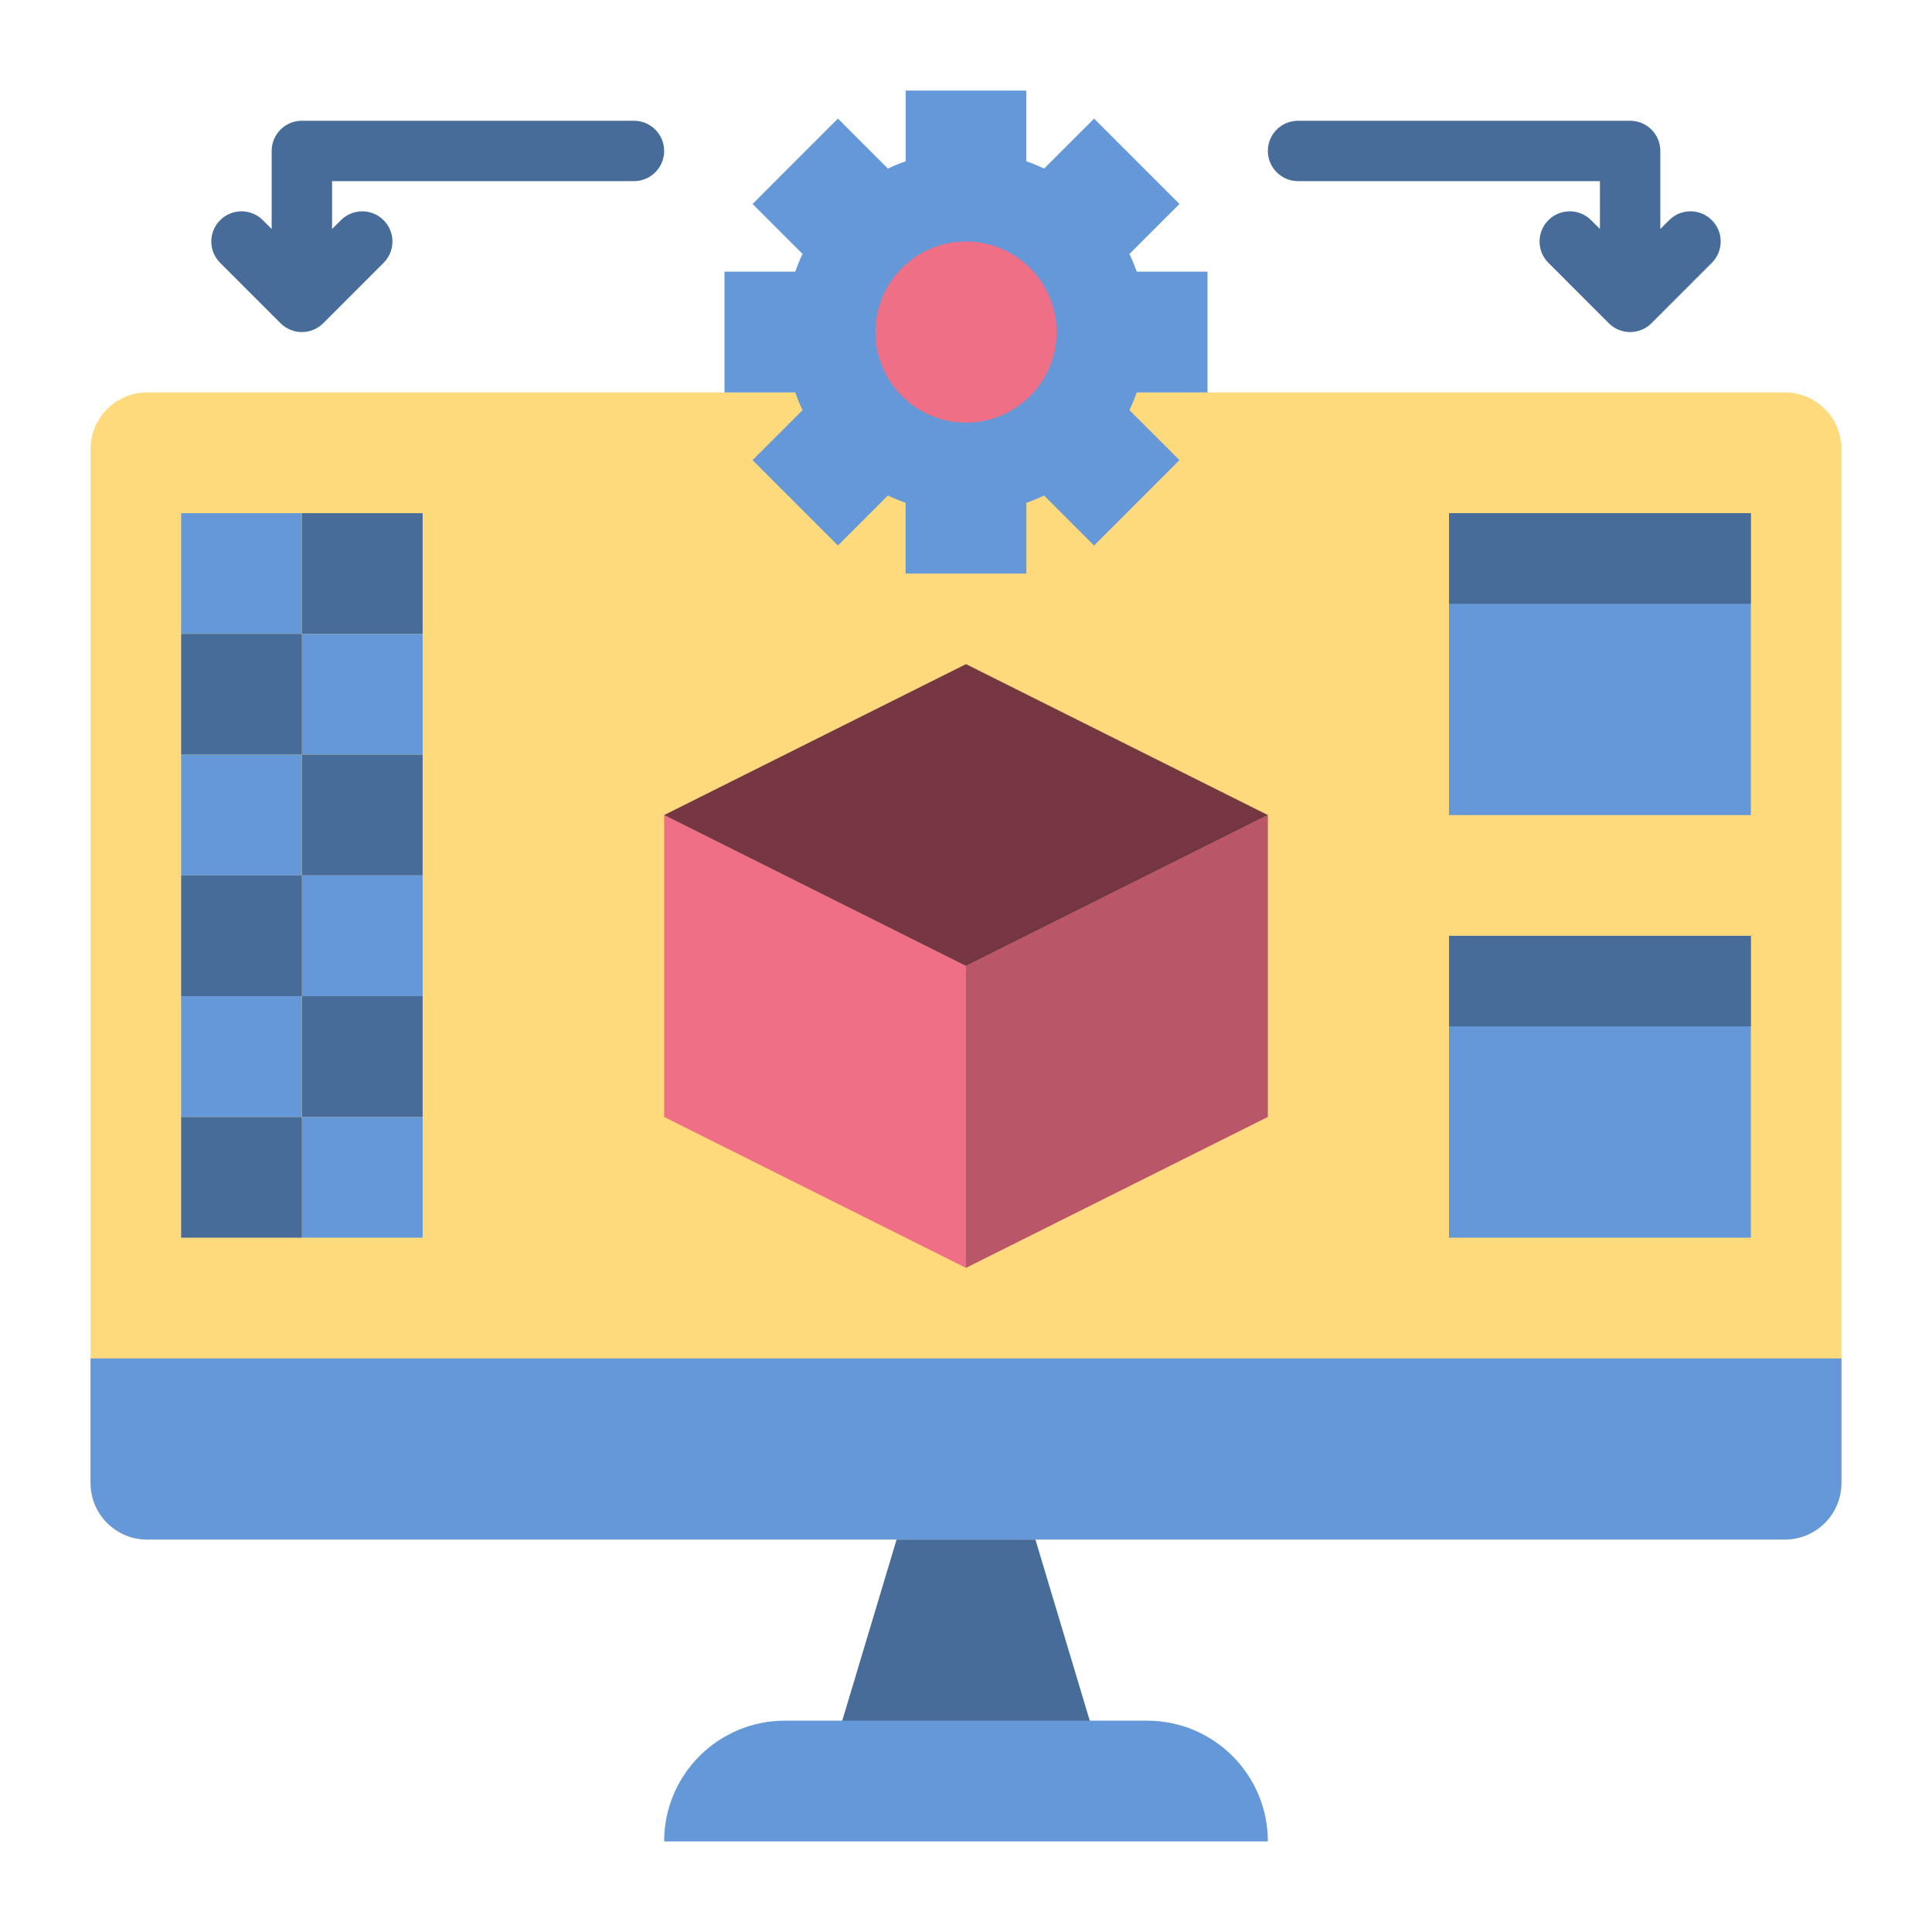
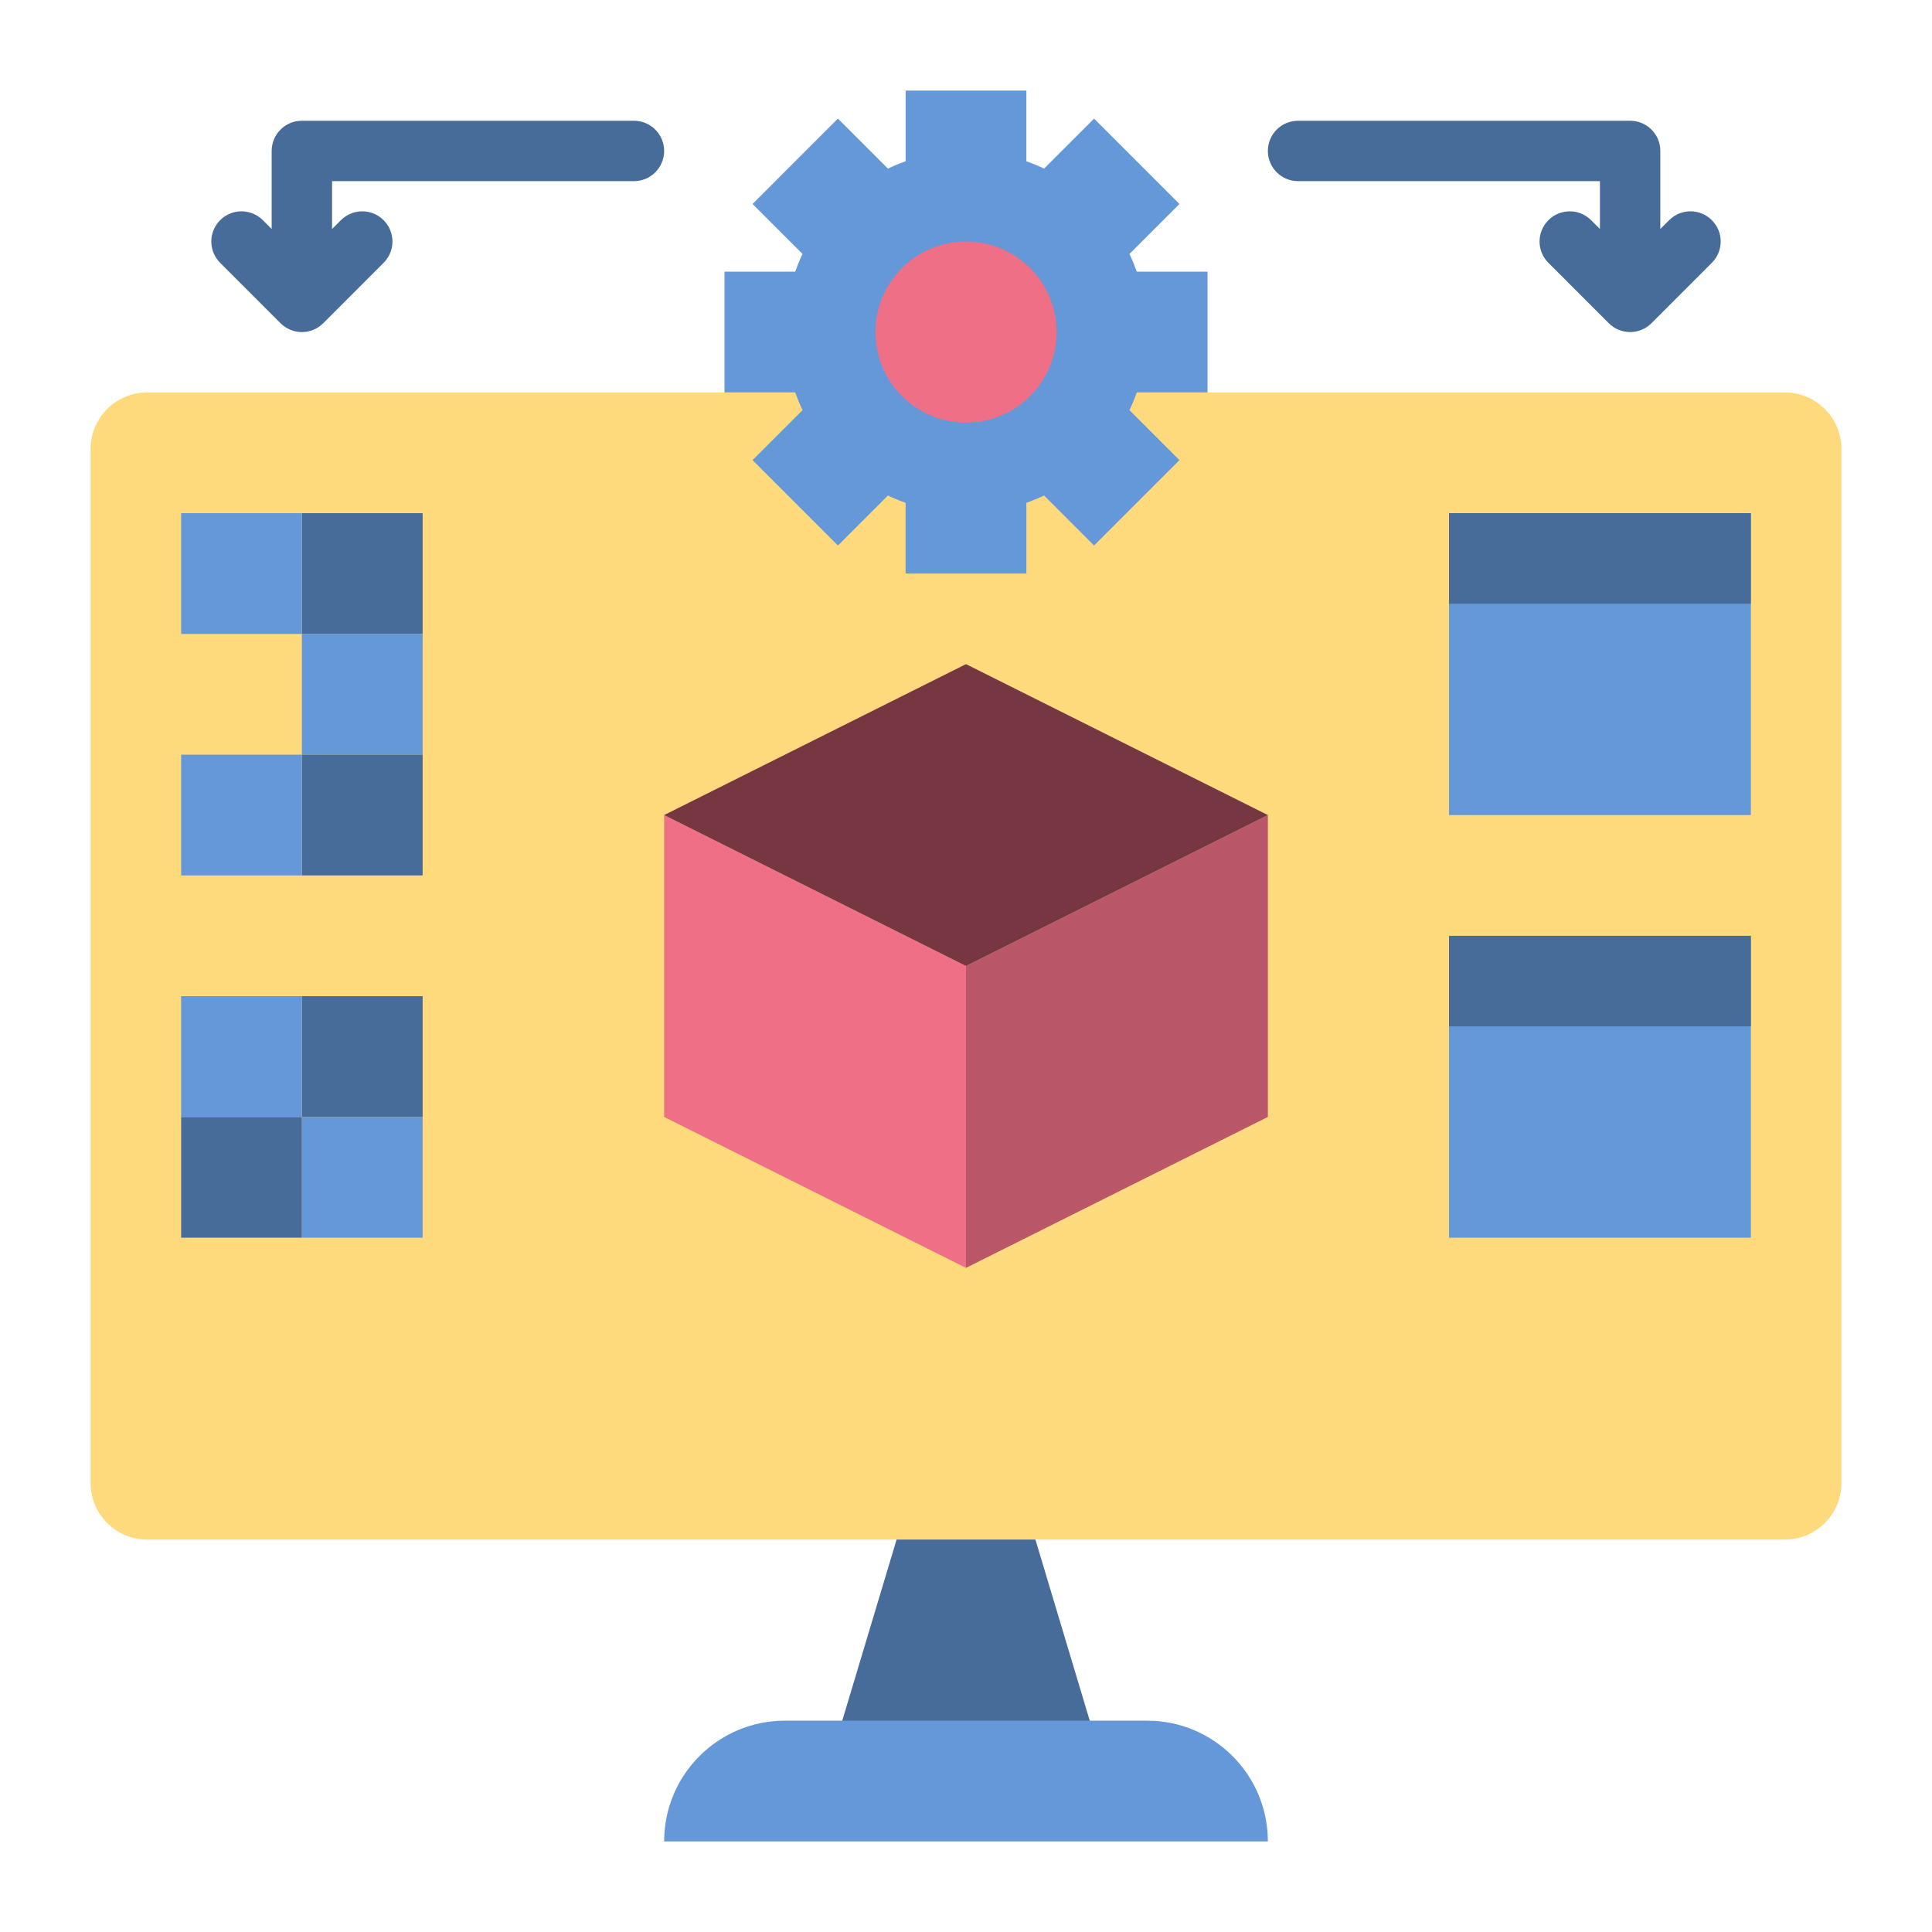
<svg xmlns="http://www.w3.org/2000/svg" width="50" height="50" viewBox="0 0 50 50" fill="none">
  <path d="M28.906 46.875H21.094L23.438 39.062H26.562L28.906 46.875Z" fill="#476C99" />
  <path d="M46.191 39.844H3.809C3 39.844 2.344 39.188 2.344 38.379V11.621C2.344 10.812 3 10.156 3.809 10.156H46.191C47 10.156 47.656 10.812 47.656 11.621V38.379C47.656 39.188 47 39.844 46.191 39.844Z" fill="#FFDA7D" />
-   <path d="M46.191 39.844H3.809C3 39.844 2.344 39.188 2.344 38.379V35.156H47.656V38.379C47.656 39.188 47 39.844 46.191 39.844Z" fill="#6498D8" />
  <path d="M32.812 47.656H17.188C17.188 45.93 18.587 44.531 20.312 44.531H29.688C31.413 44.531 32.812 45.93 32.812 47.656Z" fill="#6498D8" />
  <path d="M25 32.812L17.188 28.906V21.094L25 25V32.812Z" fill="#EF7086" />
  <path d="M25 32.812L32.812 28.906V21.094L25 25V32.812Z" fill="#B95667" />
  <path d="M32.812 21.094L25 25L17.188 21.094L25 17.188L32.812 21.094Z" fill="#763742" />
  <path d="M7.812 28.906H10.938V32.031H7.812V28.906Z" fill="#6498D8" />
  <path d="M4.688 28.906H7.812V32.031H4.688V28.906Z" fill="#476C99" />
  <path d="M7.812 13.281H10.938V16.406H7.812V13.281Z" fill="#476C99" />
  <path d="M4.688 13.281H7.812V16.406H4.688V13.281Z" fill="#6498D8" />
  <path d="M7.812 16.406H10.938V19.531H7.812V16.406Z" fill="#6498D8" />
-   <path d="M4.688 16.406H7.812V19.531H4.688V16.406Z" fill="#476C99" />
  <path d="M7.812 19.531H10.938V22.656H7.812V19.531Z" fill="#476C99" />
  <path d="M4.688 19.531H7.812V22.656H4.688V19.531Z" fill="#6498D8" />
-   <path d="M7.812 22.656H10.938V25.781H7.812V22.656Z" fill="#6498D8" />
-   <path d="M4.688 22.656H7.812V25.781H4.688V22.656Z" fill="#476C99" />
  <path d="M7.812 25.781H10.938V28.906H7.812V25.781Z" fill="#476C99" />
  <path d="M4.688 25.781H7.812V28.906H4.688V25.781Z" fill="#6498D8" />
  <path d="M37.5 13.281H45.312V21.094H37.5V13.281Z" fill="#6498D8" />
  <path d="M37.5 24.219H45.312V32.031H37.5V24.219Z" fill="#6498D8" />
  <path d="M37.5 24.219H45.312V26.562H37.5V24.219Z" fill="#476C99" />
  <path d="M37.5 13.281H45.312V15.625H37.5V13.281Z" fill="#476C99" />
  <path d="M31.25 10.156V7.031H29.42C29.364 6.875 29.302 6.721 29.23 6.573L30.524 5.279L28.315 3.07L27.021 4.363C26.872 4.292 26.719 4.229 26.562 4.174V2.344H23.438V4.174C23.281 4.229 23.128 4.292 22.979 4.363L21.685 3.069L19.476 5.279L20.77 6.573C20.698 6.721 20.636 6.875 20.58 7.031H18.75V10.156H20.58C20.636 10.313 20.698 10.466 20.77 10.614L19.476 11.908L21.685 14.118L22.979 12.824C23.128 12.895 23.281 12.958 23.437 13.013V14.844H26.562V13.014C26.719 12.958 26.872 12.895 27.021 12.824L28.314 14.118L30.524 11.908L29.23 10.615C29.301 10.466 29.364 10.313 29.419 10.156L31.25 10.156Z" fill="#6498D8" />
  <path d="M25 10.938C26.294 10.938 27.344 9.888 27.344 8.594C27.344 7.299 26.294 6.25 25 6.25C23.706 6.25 22.656 7.299 22.656 8.594C22.656 9.888 23.706 10.938 25 10.938Z" fill="#EF7086" />
  <path d="M16.406 3.125H7.812C7.381 3.125 7.031 3.475 7.031 3.906V5.926L6.802 5.698C6.497 5.393 6.003 5.393 5.698 5.698C5.392 6.003 5.392 6.497 5.698 6.802L7.26 8.365C7.413 8.517 7.613 8.594 7.812 8.594C8.012 8.594 8.212 8.517 8.365 8.365L9.927 6.802C10.233 6.497 10.233 6.003 9.927 5.698C9.622 5.393 9.128 5.393 8.823 5.698L8.594 5.926V4.688H16.406C16.838 4.688 17.188 4.338 17.188 3.906C17.188 3.475 16.838 3.125 16.406 3.125Z" fill="#476C99" />
  <path d="M44.302 5.698C43.997 5.392 43.503 5.392 43.198 5.698L42.969 5.926V3.906C42.969 3.475 42.619 3.125 42.188 3.125H33.594C33.162 3.125 32.812 3.475 32.812 3.906C32.812 4.338 33.162 4.688 33.594 4.688H41.406V5.926L41.177 5.698C40.872 5.393 40.378 5.393 40.073 5.698C39.767 6.003 39.767 6.497 40.073 6.802L41.635 8.365C41.788 8.517 41.988 8.594 42.188 8.594C42.387 8.594 42.587 8.517 42.74 8.365L44.302 6.802C44.608 6.497 44.608 6.003 44.302 5.698Z" fill="#476C99" />
</svg>